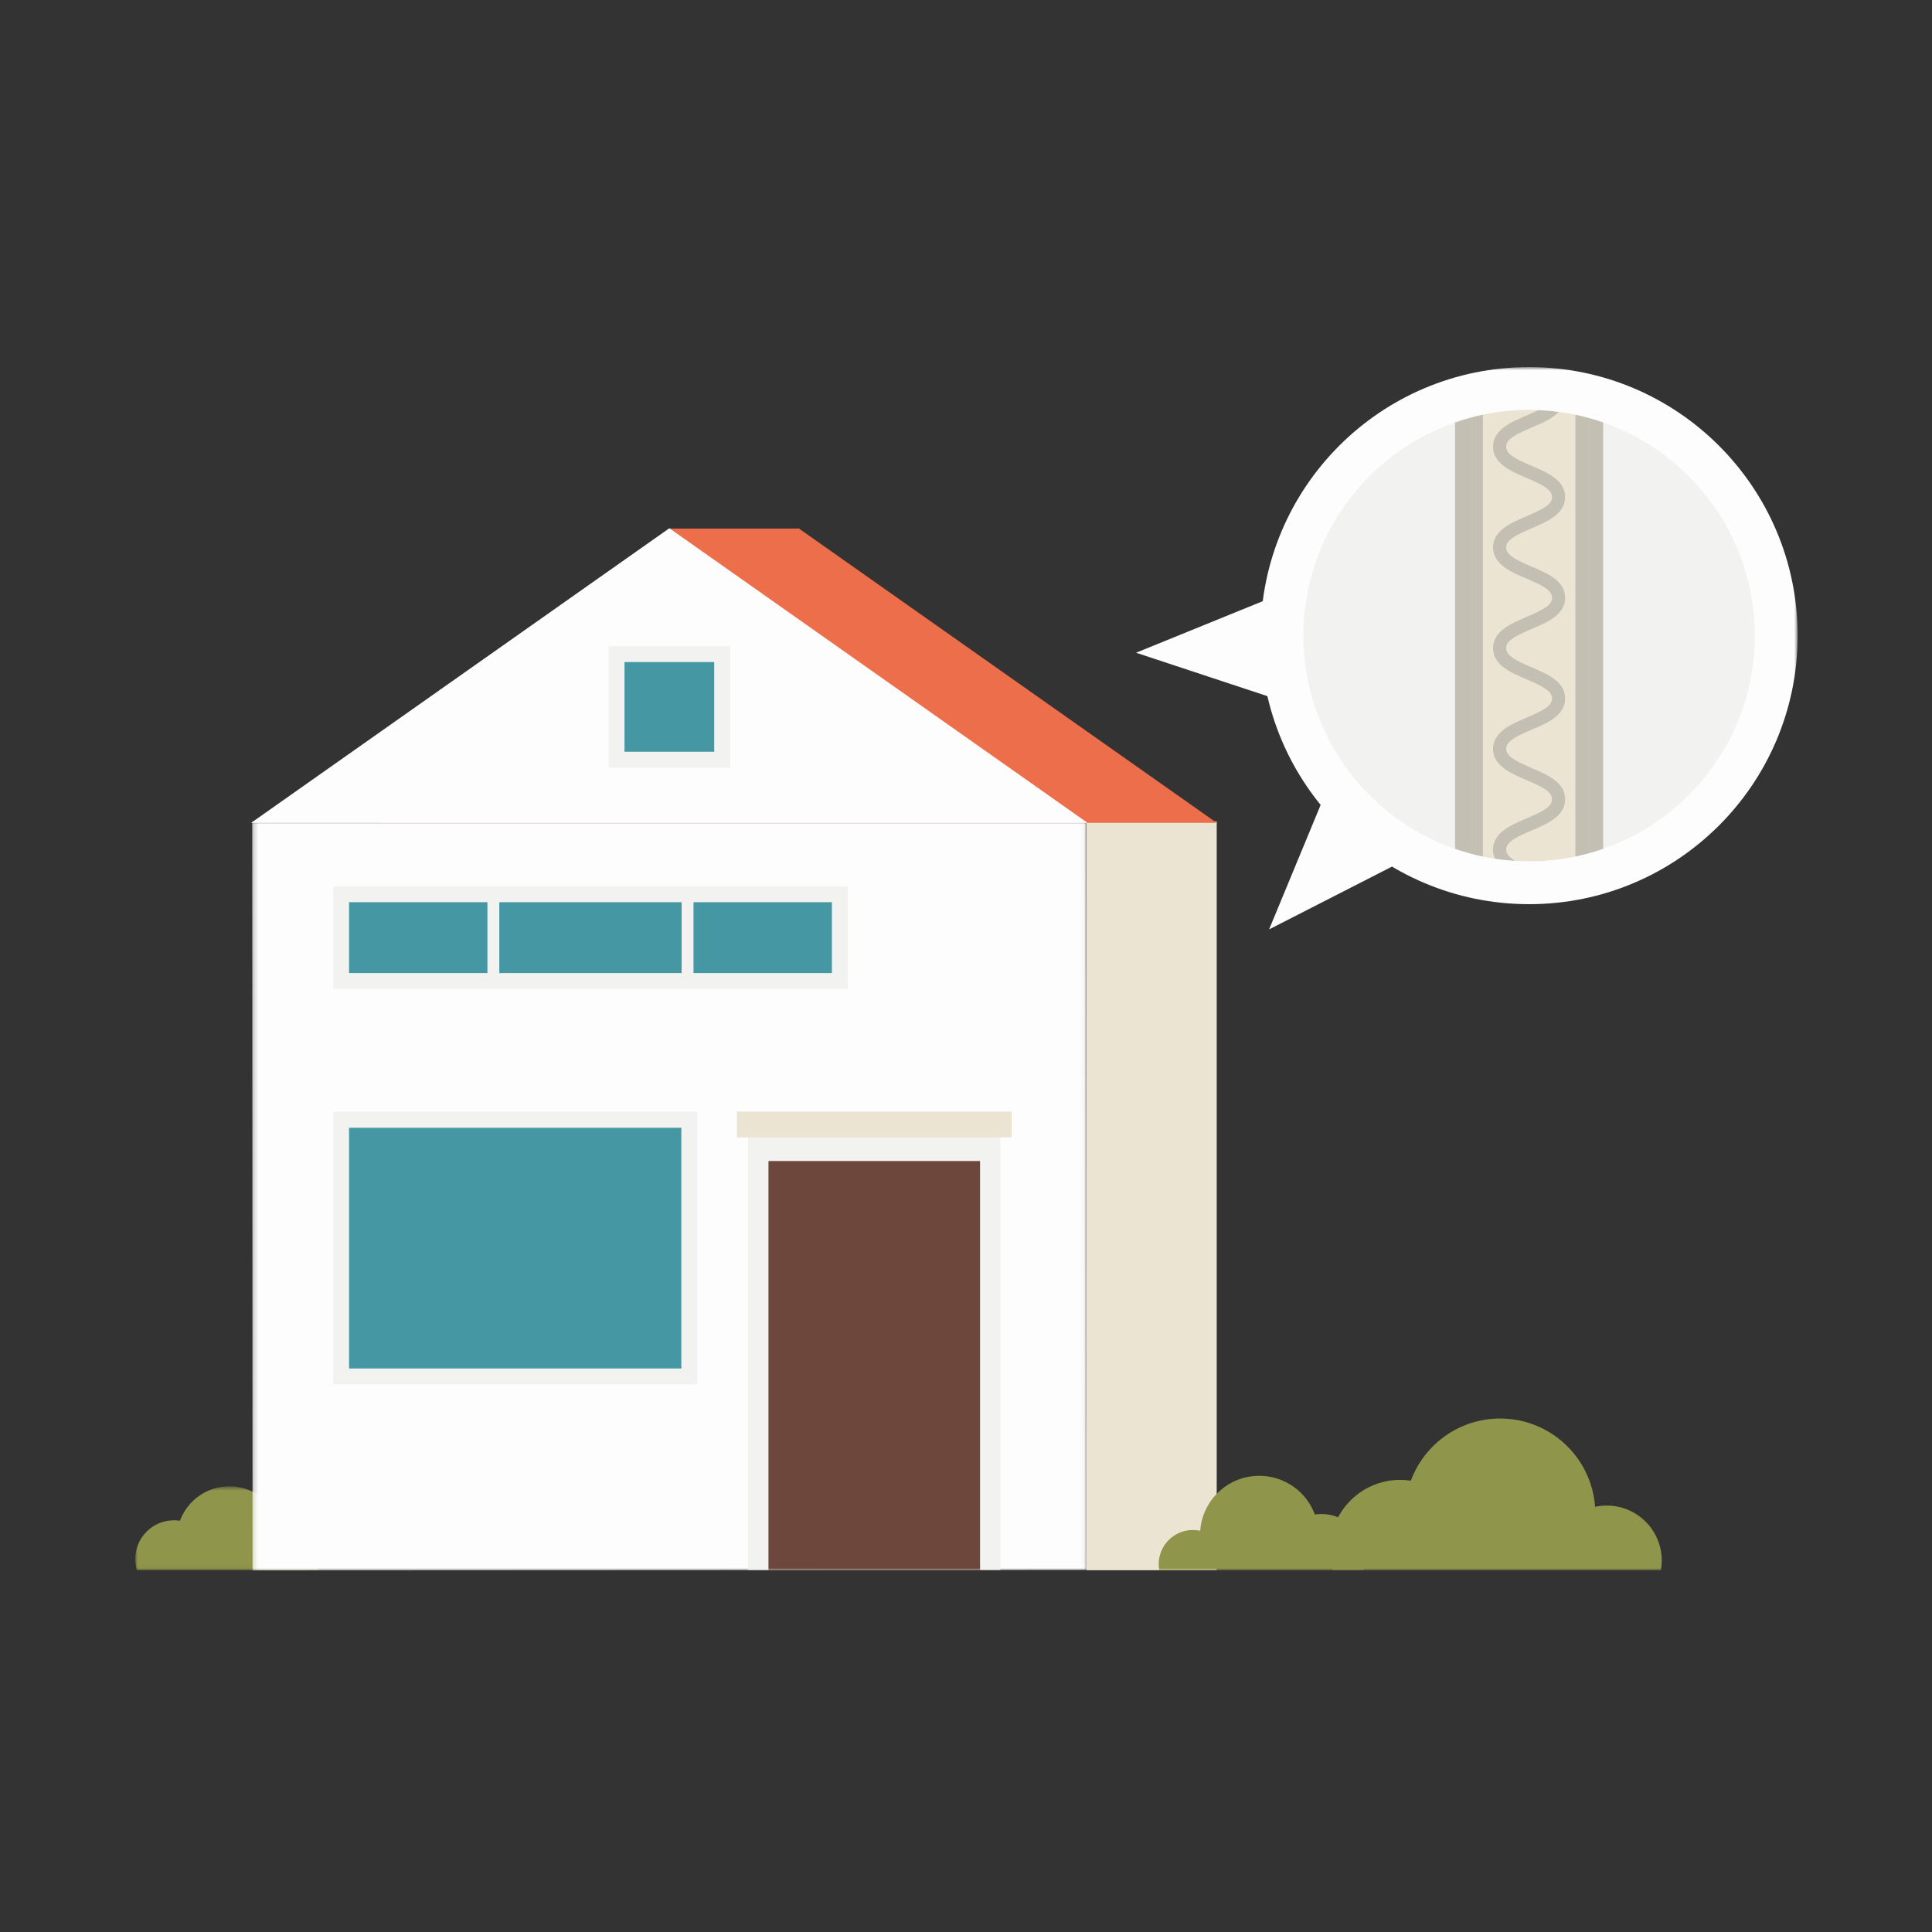
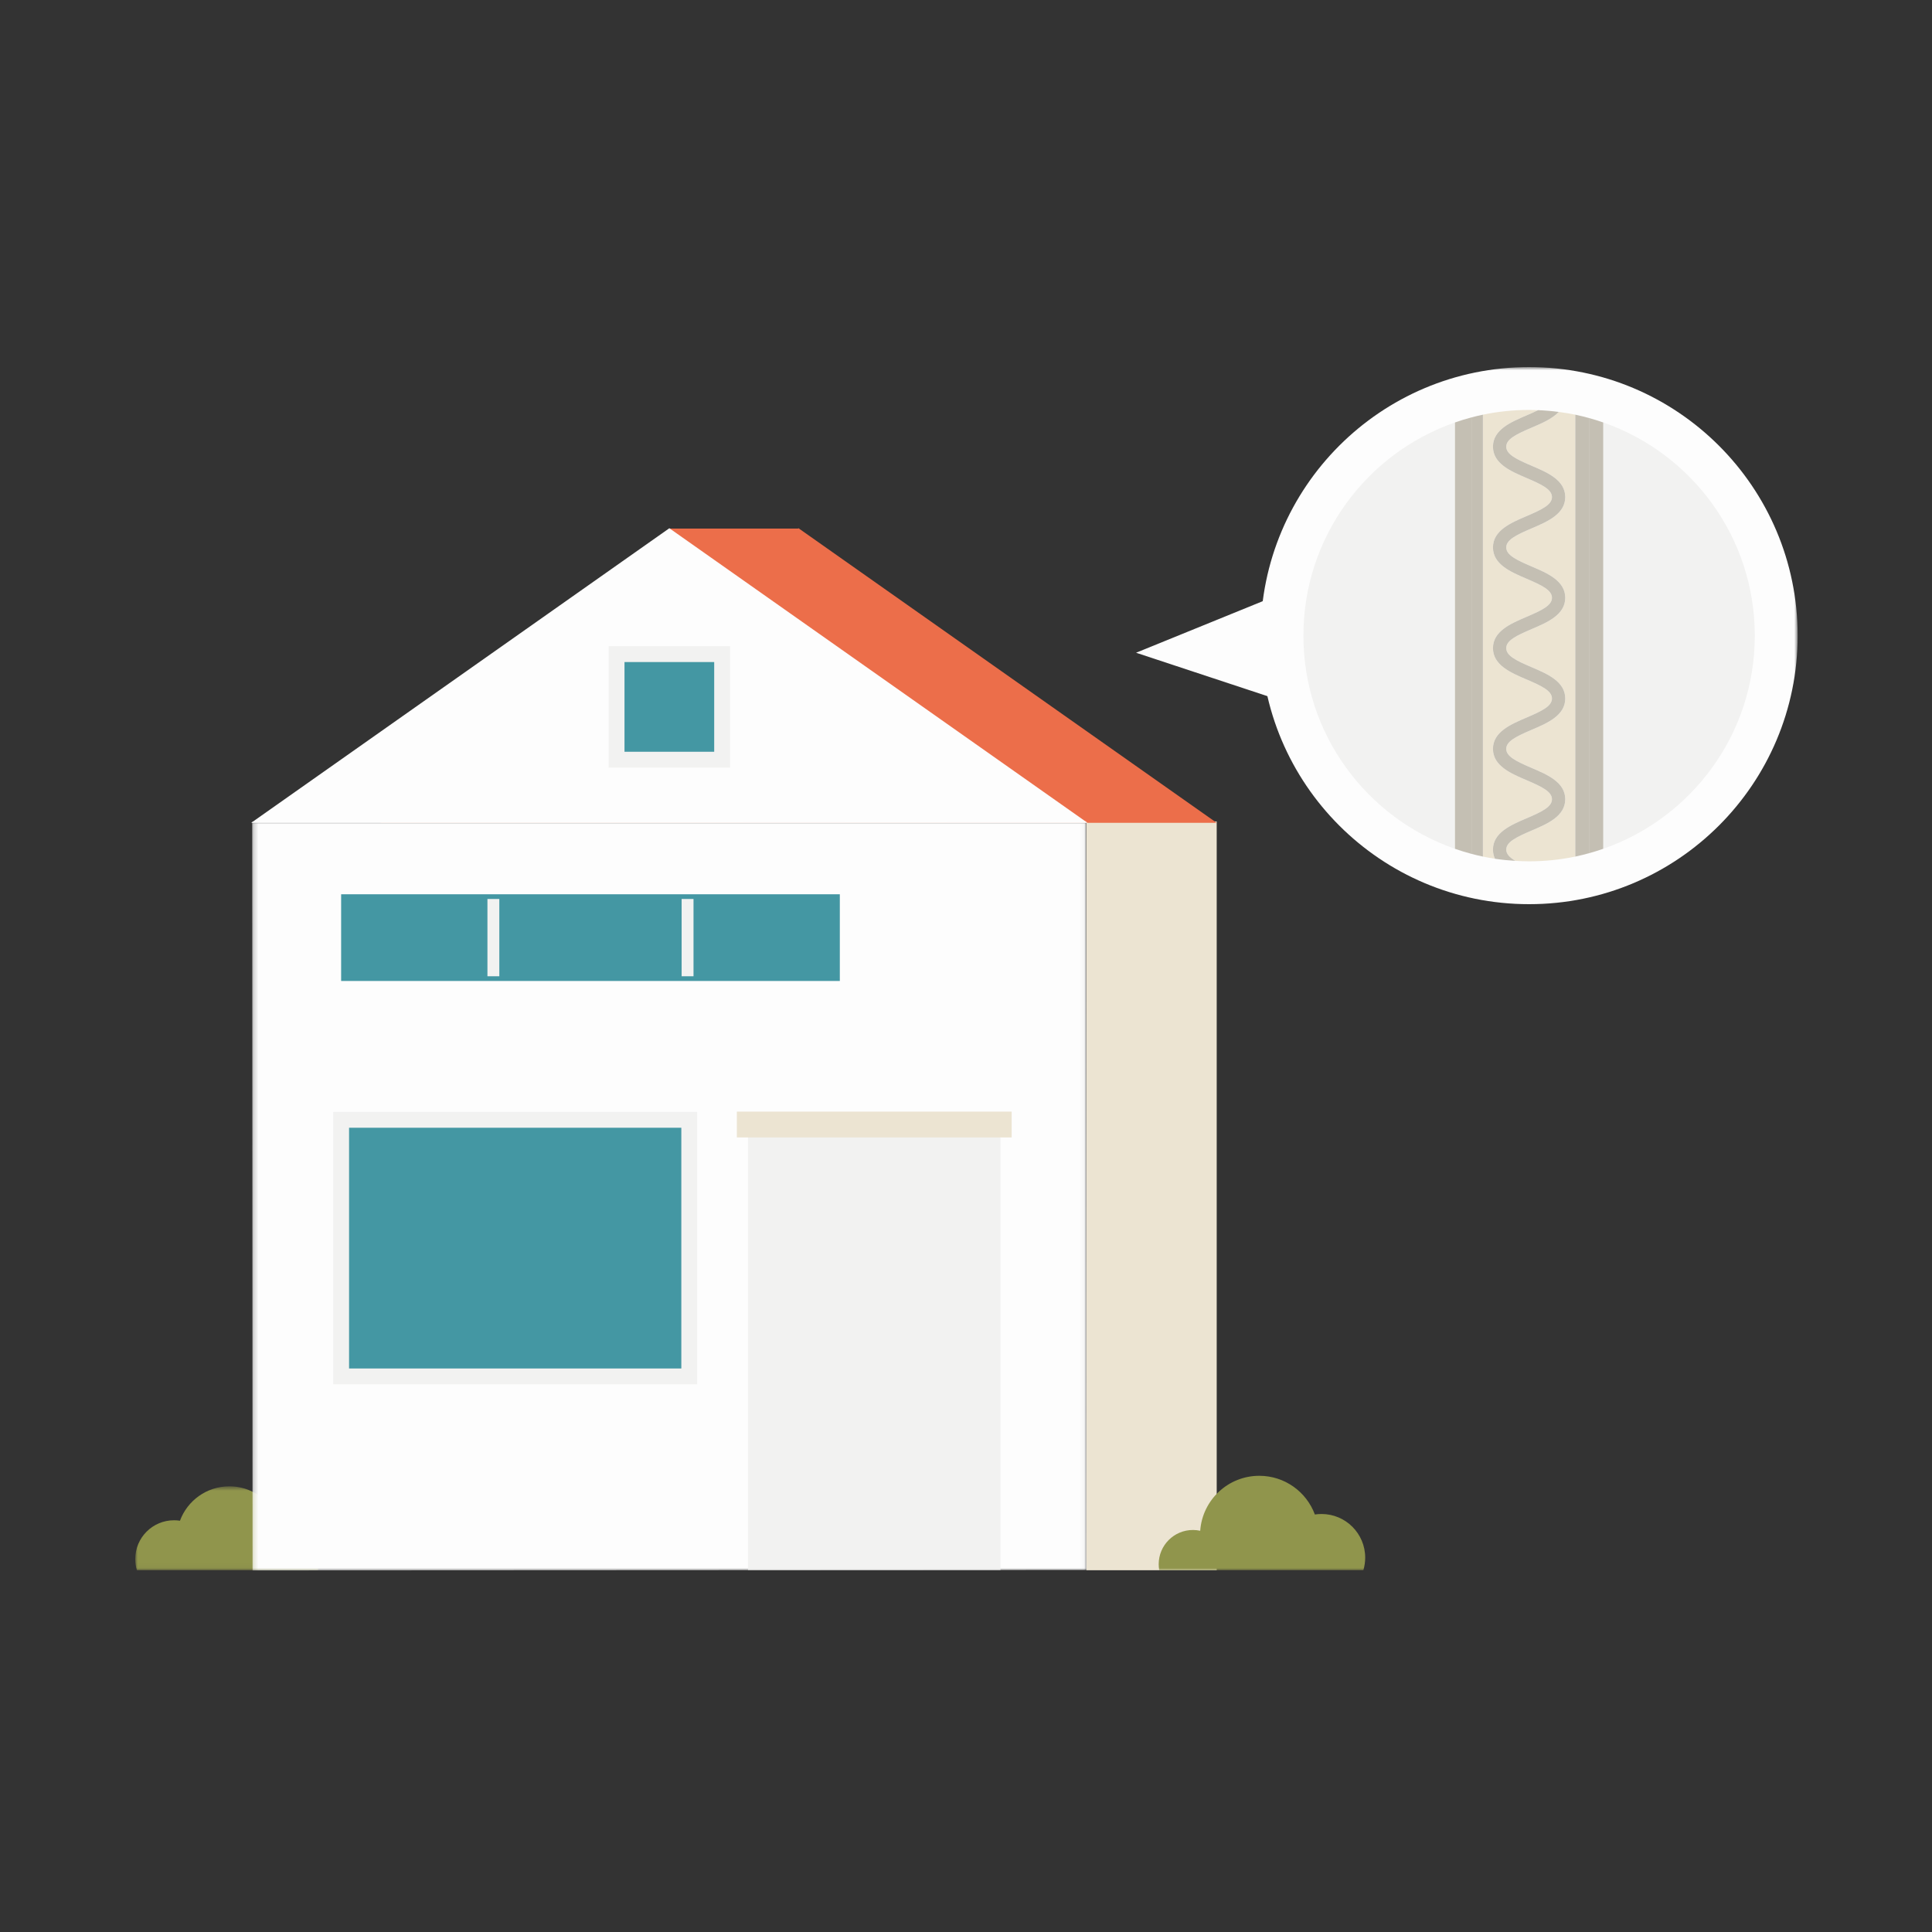
<svg xmlns="http://www.w3.org/2000/svg" xmlns:xlink="http://www.w3.org/1999/xlink" width="400px" height="400px" viewBox="0 0 400 400" version="1.1">
  <rect x="0" y="0" width="400" height="400" fill="#333333" stroke="none" />
  <title>pikto-card-waermedaemmung</title>
  <desc>Created with Sketch.</desc>
  <defs>
    <polygon id="path-1" points="0 0.587 37.982 0.587 37.982 17.957 0 17.957" />
    <polygon id="path-3" points="0.203 0.865 172.959 0.865 172.959 156 0.203 156" />
    <polygon id="path-5" points="0 250 344.184 250 344.184 0.858 0 0.858" />
  </defs>
  <g id="pikto-card-waermedaemmung" stroke="none" stroke-width="1" fill="none" fill-rule="evenodd">
    <g id="Group-38" transform="translate(28, 75)">
      <polygon id="Fill-1" fill="#EC6E4A" points="110.569 53.284 137.39 53.284 137.39 34.435 110.569 34.435" />
      <polygon id="Fill-2" fill="#ECE4D2" points="196.919 250.099 223.906 250.099 223.906 95.068 196.919 95.068" />
      <polygon id="Fill-3" fill="#EC6E4A" points="50.74 95.36 137.323 34.365 223.906 95.36" />
      <polygon id="Fill-4" fill="#FDFDFD" points="23.998 95.36 110.581 34.365 197.164 95.36" />
      <g id="Group-37" transform="translate(0, 0.142)">
        <g id="Group-7" transform="translate(0, 232)">
          <mask id="mask-2" fill="white">
            <use xlink:href="#path-1" />
          </mask>
          <g id="Clip-6" />
          <path d="M37.883,17.957 C37.947,17.598 37.982,17.228 37.982,16.85 C37.982,13.373 35.163,10.554 31.686,10.554 C31.226,10.554 30.778,10.604 30.346,10.697 C29.943,5.047 25.235,0.587 19.482,0.587 C14.792,0.587 10.794,3.55 9.258,7.707 C8.859,7.645 8.449,7.614 8.033,7.614 C3.596,7.614 -0,11.21 -0,15.646 C-0,16.45 0.12,17.225 0.339,17.957 L37.883,17.957 Z" id="Fill-5" fill="#90954C" mask="url(#mask-2)" />
        </g>
        <g id="Group-10" transform="translate(24, 94)">
          <mask id="mask-4" fill="white">
            <use xlink:href="#path-3" />
          </mask>
          <g id="Clip-9" />
          <polygon id="Fill-8" fill="#FDFDFD" mask="url(#mask-4)" points="0.281 156 172.959 155.913 172.881 0.865 0.203 0.952" />
        </g>
        <mask id="mask-6" fill="white">
          <use xlink:href="#path-5" />
        </mask>
        <g id="Clip-12" />
        <polygon id="Fill-11" fill="#F2F2F1" mask="url(#mask-6)" points="126.874 249.957 179.139 249.957 179.139 160.267 126.874 160.267" />
-         <polygon id="Fill-13" fill="#6D463C" mask="url(#mask-6)" points="131.102 249.957 174.911 249.957 174.911 165.234 131.102 165.234" />
        <polygon id="Fill-14" fill="#ECE4D2" mask="url(#mask-6)" points="124.558 160.353 181.455 160.353 181.455 155.005 124.558 155.005" />
        <path d="M344.184,56.458 C344.184,87.165 319.291,112.058 288.584,112.058 C257.877,112.058 232.984,87.165 232.984,56.458 C232.984,25.751 257.877,0.858 288.584,0.858 C319.291,0.858 344.184,25.751 344.184,56.458" id="Fill-15" fill="#FDFDFD" mask="url(#mask-6)" />
        <path d="M241.858,56.458 C241.858,76.886 254.972,94.242 273.237,100.593 L273.237,12.323 C254.972,18.674 241.858,36.03 241.858,56.458" id="Fill-16" fill="#F2F2F1" mask="url(#mask-6)" />
        <path d="M303.932,12.323 L303.932,100.593 C322.197,94.241 335.31,76.886 335.31,56.458 C335.31,36.03 322.197,18.674 303.932,12.323" id="Fill-17" fill="#F2F2F1" mask="url(#mask-6)" />
        <path d="M294.726,10.145 C293.358,11.585 291.156,12.525 289.123,13.393 C285.938,14.752 283.851,15.762 283.851,17.342 C283.851,18.923 285.938,19.933 289.123,21.292 C292.378,22.681 296.067,24.255 296.067,27.77 C296.067,31.284 292.377,32.858 289.123,34.248 C285.938,35.607 283.851,36.616 283.851,38.197 C283.851,39.778 285.938,40.787 289.123,42.146 C292.377,43.536 296.067,45.109 296.067,48.623 C296.067,52.137 292.377,53.711 289.123,55.101 C285.938,56.46 283.851,57.469 283.851,59.05 C283.851,60.631 285.938,61.641 289.123,63 C292.378,64.389 296.067,65.963 296.067,69.478 C296.067,72.992 292.378,74.566 289.123,75.955 C285.938,77.314 283.851,78.324 283.851,79.905 C283.851,81.486 285.938,82.496 289.123,83.855 C292.378,85.244 296.067,86.818 296.067,90.333 C296.067,93.848 292.378,95.422 289.123,96.811 C285.938,98.17 283.851,99.18 283.851,100.761 C283.851,101.668 284.555,102.386 285.74,103.09 C286.683,103.147 287.628,103.185 288.584,103.185 C291.863,103.185 295.06,102.844 298.149,102.202 L298.149,10.714 C297.022,10.479 295.88,10.297 294.726,10.145" id="Fill-18" fill="#ECE4D2" mask="url(#mask-6)" />
        <path d="M288.045,94.283 C291.23,92.924 293.318,91.914 293.318,90.333 C293.318,88.752 291.23,87.742 288.045,86.383 C284.791,84.993 281.103,83.419 281.103,79.905 C281.103,76.39 284.791,74.816 288.045,73.427 C291.23,72.068 293.318,71.058 293.318,69.477 C293.318,67.896 291.23,66.887 288.045,65.527 C284.791,64.138 281.103,62.564 281.103,59.05 C281.103,55.535 284.791,53.961 288.045,52.572 C291.23,51.213 293.318,50.204 293.318,48.623 C293.318,47.042 291.23,46.033 288.045,44.674 C284.791,43.285 281.103,41.711 281.103,38.197 C281.103,34.683 284.791,33.108 288.045,31.719 C291.23,30.36 293.318,29.351 293.318,27.769 C293.318,26.189 291.23,25.179 288.045,23.82 C284.791,22.431 281.103,20.857 281.103,17.342 C281.103,13.828 284.791,12.254 288.045,10.865 C288.944,10.481 289.743,10.126 290.445,9.777 C289.827,9.753 289.209,9.73 288.585,9.73 C285.306,9.73 282.108,10.071 279.02,10.714 L279.02,102.201 C279.846,102.373 280.679,102.525 281.52,102.653 C281.257,102.09 281.103,101.466 281.103,100.761 C281.103,97.246 284.791,95.672 288.045,94.283" id="Fill-19" fill="#ECE4D2" mask="url(#mask-6)" />
        <path d="M273.237,12.323 L273.237,100.593 C274.358,100.983 275.495,101.337 276.653,101.642 L276.653,11.274 C275.495,11.579 274.358,11.933 273.237,12.323" id="Fill-20" fill="#C4BFB3" mask="url(#mask-6)" />
        <path d="M276.653,11.274 L276.653,101.641 C277.434,101.847 278.223,102.035 279.02,102.201 L279.02,10.713 C278.223,10.88 277.434,11.068 276.653,11.274" id="Fill-21" fill="#C4BFB3" mask="url(#mask-6)" />
        <path d="M300.978,11.405 L300.978,101.51 C301.977,101.237 302.961,100.93 303.932,100.593 L303.932,12.323 C302.961,11.986 301.977,11.679 300.978,11.405" id="Fill-22" fill="#C4BFB3" mask="url(#mask-6)" />
        <path d="M298.148,10.714 L298.148,102.202 C299.103,102.003 300.044,101.767 300.978,101.51 L300.978,11.405 C300.044,11.149 299.103,10.913 298.148,10.714" id="Fill-23" fill="#C4BFB3" mask="url(#mask-6)" />
        <path d="M283.851,100.761 C283.851,99.179 285.939,98.17 289.124,96.811 C292.378,95.422 296.066,93.847 296.066,90.333 C296.066,86.818 292.378,85.244 289.124,83.855 C285.939,82.495 283.851,81.486 283.851,79.905 C283.851,78.324 285.939,77.314 289.124,75.955 C292.378,74.566 296.066,72.992 296.066,69.477 C296.066,65.963 292.378,64.388 289.124,63 C285.939,61.64 283.851,60.631 283.851,59.05 C283.851,57.469 285.939,56.46 289.124,55.1 C292.378,53.711 296.066,52.137 296.066,48.623 C296.066,45.109 292.378,43.535 289.124,42.146 C285.939,40.787 283.851,39.778 283.851,38.197 C283.851,36.616 285.939,35.607 289.124,34.247 C292.378,32.858 296.066,31.284 296.066,27.769 C296.066,24.255 292.378,22.68 289.124,21.292 C285.939,19.932 283.851,18.923 283.851,17.342 C283.851,15.761 285.939,14.752 289.124,13.393 C291.157,12.525 293.359,11.585 294.726,10.145 C293.317,9.96 291.89,9.834 290.445,9.777 C289.743,10.126 288.944,10.481 288.045,10.865 C284.791,12.254 281.103,13.828 281.103,17.342 C281.103,20.857 284.79,22.431 288.045,23.82 C291.23,25.179 293.318,26.189 293.318,27.769 C293.318,29.351 291.23,30.36 288.045,31.719 C284.79,33.108 281.103,34.683 281.103,38.197 C281.103,41.711 284.791,43.285 288.045,44.674 C291.23,46.033 293.318,47.042 293.318,48.623 C293.318,50.204 291.23,51.213 288.045,52.572 C284.791,53.961 281.103,55.535 281.103,59.05 C281.103,62.564 284.79,64.138 288.045,65.527 C291.23,66.886 293.318,67.896 293.318,69.477 C293.318,71.058 291.23,72.068 288.045,73.427 C284.79,74.816 281.103,76.39 281.103,79.905 C281.103,83.419 284.79,84.993 288.045,86.383 C291.23,87.742 293.318,88.752 293.318,90.333 C293.318,91.914 291.23,92.924 288.045,94.283 C284.79,95.672 281.103,97.246 281.103,100.761 C281.103,101.466 281.257,102.09 281.52,102.653 C282.907,102.863 284.316,103.005 285.74,103.09 C284.555,102.386 283.851,101.668 283.851,100.761" id="Fill-24" fill="#C4BFB3" mask="url(#mask-6)" />
-         <polygon id="Fill-25" fill="#FDFDFD" mask="url(#mask-6)" points="262.505 103.097 234.753 117.28 246.677 88.485" />
        <polygon id="Fill-26" fill="#FDFDFD" mask="url(#mask-6)" points="236.801 69.781 207.21 59.999 236.077 48.251" />
-         <path d="M315.872,249.958 C315.987,249.308 316.05,248.641 316.05,247.957 C316.05,241.667 310.952,236.569 304.663,236.569 C303.832,236.569 303.022,236.661 302.242,236.829 C301.512,226.611 292.997,218.546 282.593,218.546 C274.111,218.546 266.882,223.904 264.104,231.42 C263.382,231.31 262.642,231.252 261.889,231.252 C253.866,231.252 247.361,237.756 247.361,245.779 C247.361,247.232 247.578,248.635 247.974,249.958 L315.872,249.958 Z" id="Fill-27" fill="#90954C" mask="url(#mask-6)" />
        <path d="M212.006,249.958 C211.934,249.553 211.896,249.138 211.896,248.712 C211.896,244.797 215.069,241.625 218.984,241.625 C219.501,241.625 220.005,241.681 220.49,241.786 C220.944,235.427 226.244,230.406 232.72,230.406 C238,230.406 242.499,233.742 244.229,238.42 C244.678,238.351 245.138,238.314 245.607,238.314 C250.601,238.314 254.65,242.363 254.65,247.357 C254.65,248.262 254.514,249.134 254.268,249.958 L212.006,249.958 Z" id="Fill-28" fill="#90954C" mask="url(#mask-6)" />
        <polygon id="Fill-29" fill="#4497A3" mask="url(#mask-6)" points="42.628 209.828 114.703 209.828 114.703 156.704 42.628 156.704" />
        <path d="M44.269,208.187 L113.061,208.187 L113.061,158.346 L44.269,158.346 L44.269,208.187 Z M116.343,155.064 L113.061,155.064 L44.269,155.064 L40.987,155.064 L40.987,158.346 L40.987,208.187 L40.987,211.469 L44.269,211.469 L113.061,211.469 L116.343,211.469 L116.343,208.187 L116.343,158.346 L116.343,155.064 Z" id="Fill-30" fill="#F2F2F1" mask="url(#mask-6)" />
        <polygon id="Fill-31" fill="#4497A3" mask="url(#mask-6)" points="99.654 82.142 121.508 82.142 121.508 60.287 99.654 60.287" />
        <path d="M101.295,80.501 L119.867,80.501 L119.867,61.928 L101.295,61.928 L101.295,80.501 Z M123.15,58.646 L119.868,58.646 L101.295,58.646 L98.013,58.646 L98.013,61.928 L98.013,80.501 L98.013,83.783 L101.295,83.783 L119.868,83.783 L123.15,83.783 L123.15,80.501 L123.15,61.928 L123.15,58.646 Z" id="Fill-32" fill="#F2F2F1" mask="url(#mask-6)" />
        <polygon id="Fill-33" fill="#4497A3" mask="url(#mask-6)" points="42.628 127.959 145.876 127.959 145.876 110.008 42.628 110.008" />
-         <path d="M44.269,126.318 L144.235,126.318 L144.235,111.649 L44.269,111.649 L44.269,126.318 Z M147.517,108.366 L144.235,108.366 L44.269,108.366 L40.987,108.366 L40.987,111.649 L40.987,126.318 L40.987,129.6 L44.269,129.6 L144.235,129.6 L147.517,129.6 L147.517,126.318 L147.517,111.649 L147.517,108.366 Z" id="Fill-34" fill="#F2F2F1" mask="url(#mask-6)" />
        <polygon id="Fill-35" fill="#F2F2F1" mask="url(#mask-6)" points="72.918 126.983 75.38 126.983 75.38 110.983 72.918 110.983" />
        <polygon id="Fill-36" fill="#F2F2F1" mask="url(#mask-6)" points="113.124 126.983 115.585 126.983 115.585 110.983 113.124 110.983" />
      </g>
    </g>
  </g>
</svg>